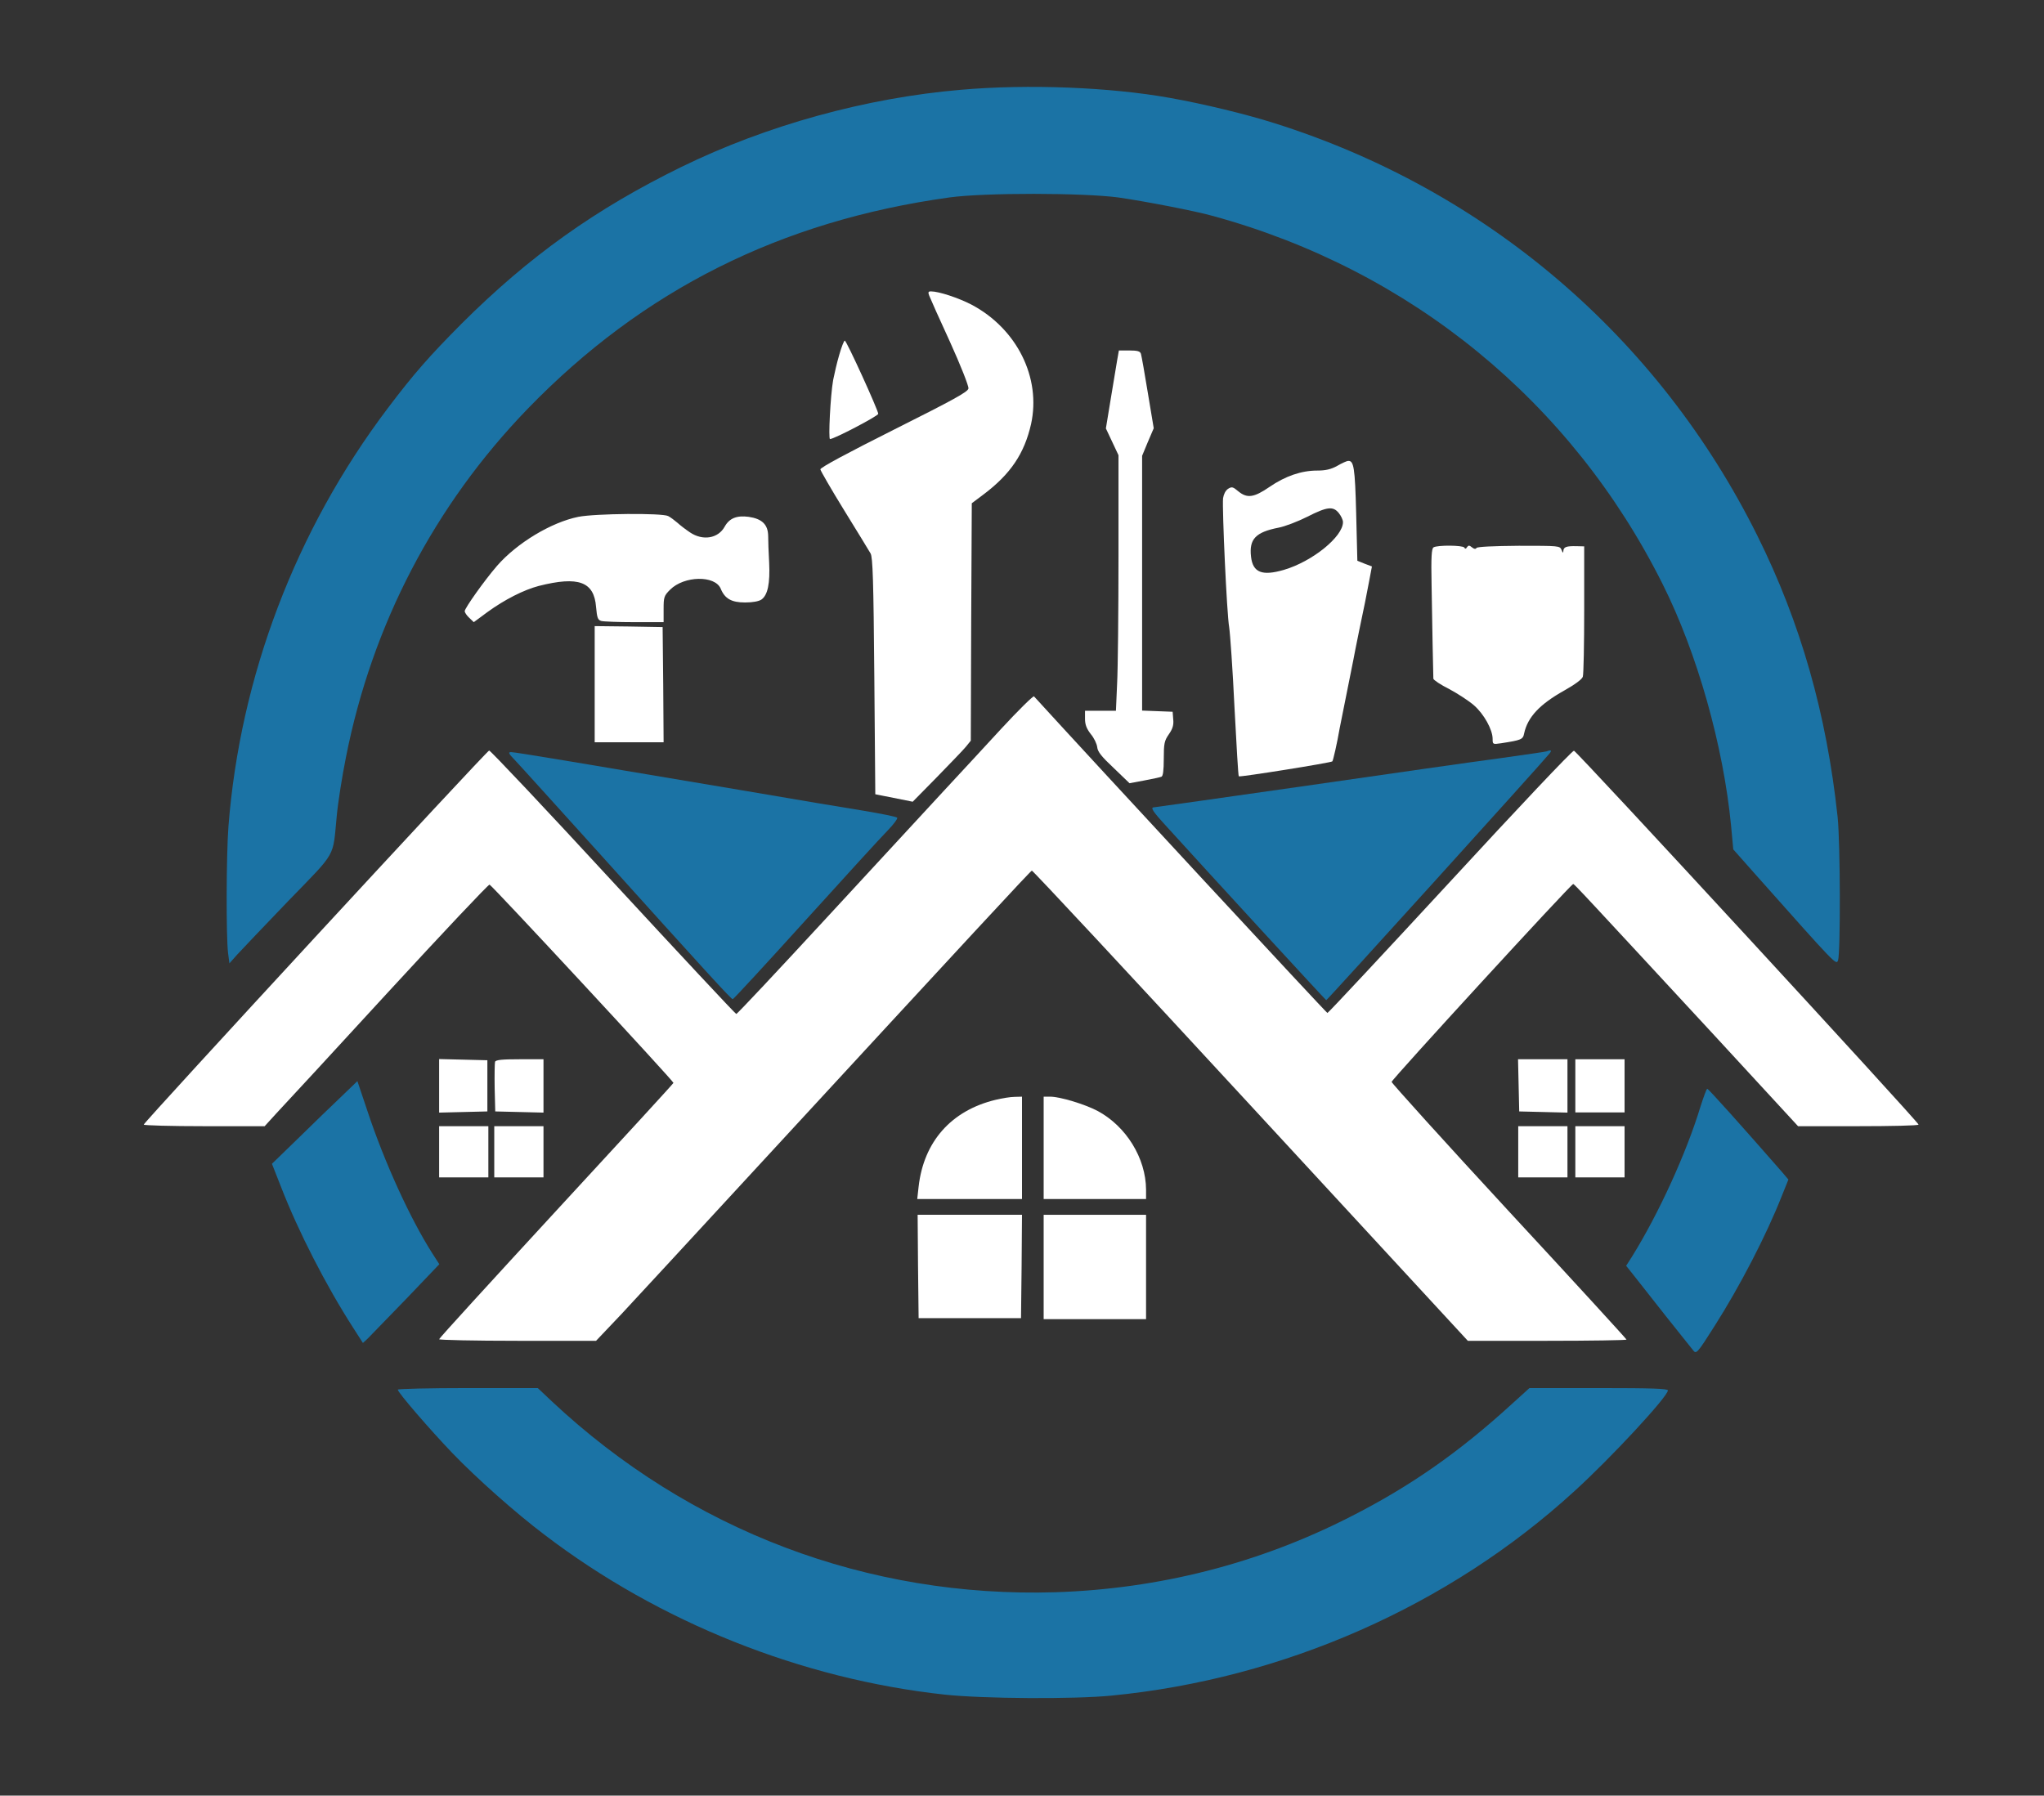
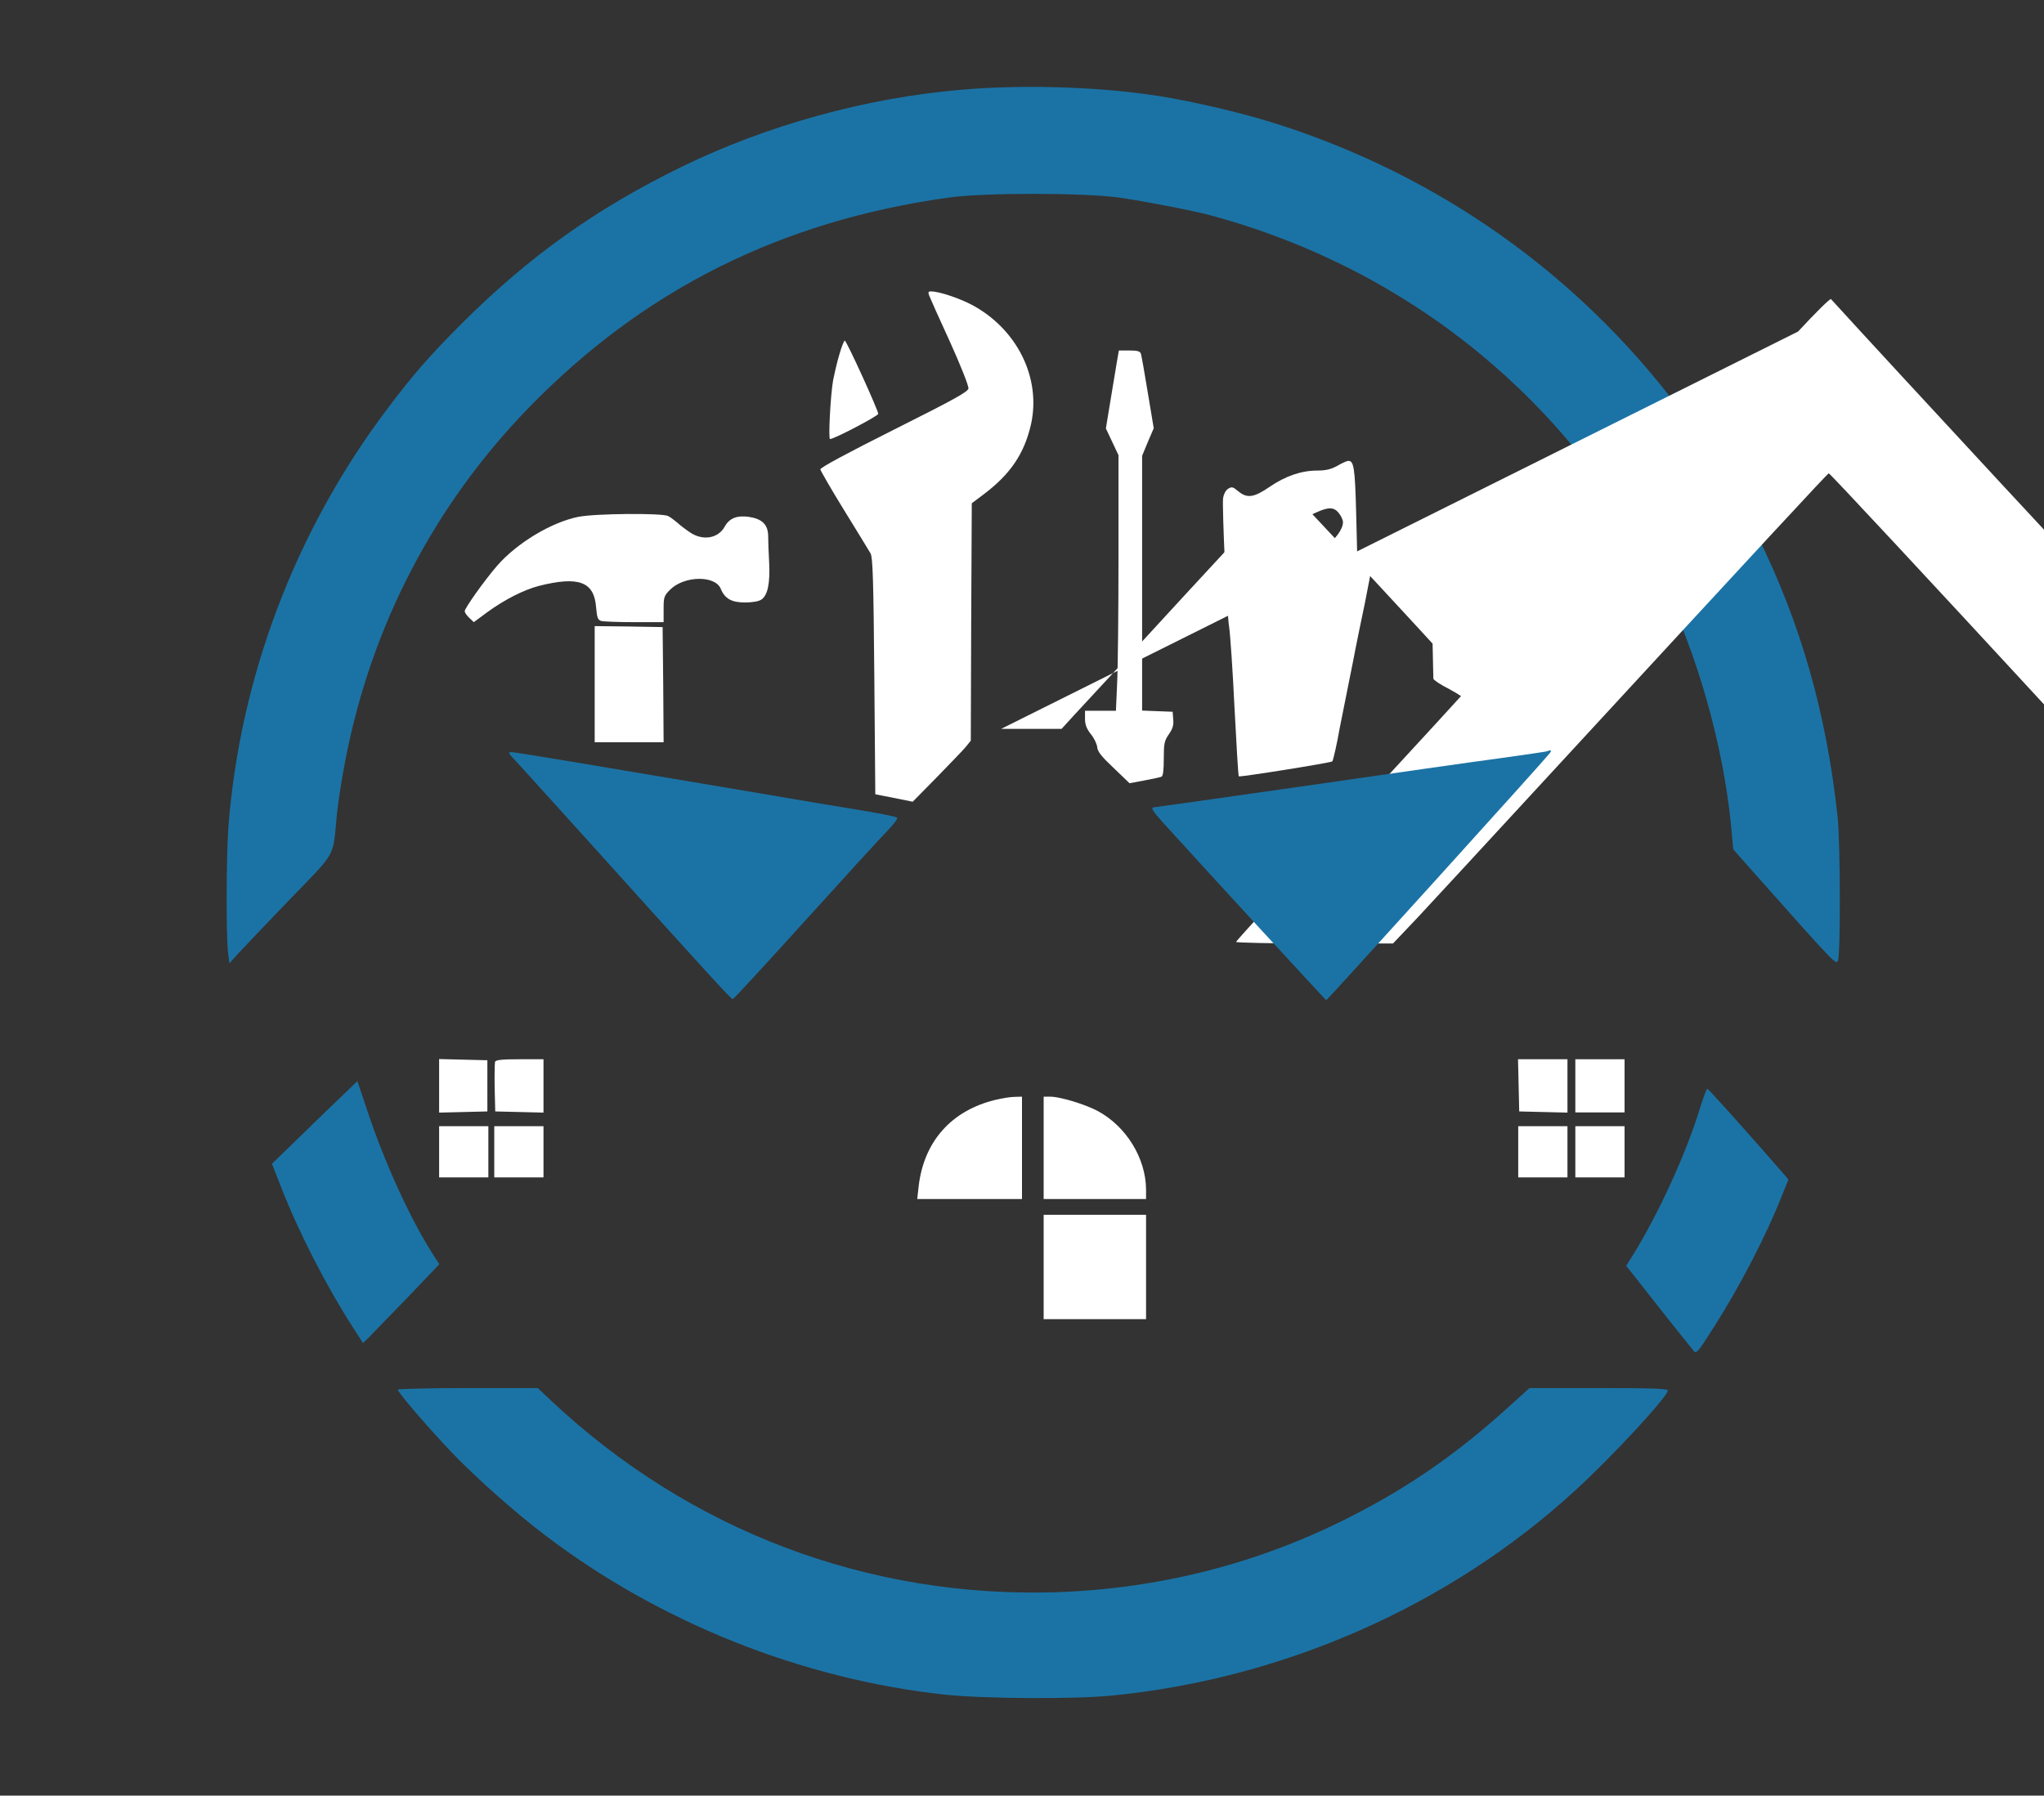
<svg xmlns="http://www.w3.org/2000/svg" version="1.0" width="1038pt" height="912pt" viewBox="0 0 1038 912" preserveAspectRatio="xMidYMid meet">
  <rect x="0" y="0" width="1038" height="912" fill="#333333" stroke="none" />
  <g transform="translate(0,912) scale(0.1,-0.1)" fill="#1b73a5" stroke="none">
    <path d="M4880 8664 c-482 -41 -986 -180 -1420 -392 -435 -213 -772 -453 -1116 -796 -164 -165 -244 -256 -376 -431 -466 -617 -749 -1362 -808 -2124 -11 -147 -12 -553 -2 -640 l7 -54 39 44 c22 24 139 147 260 273 249 257 225 216 246 431 6 66 27 201 47 300 133 673 449 1279 923 1769 584 603 1284 954 2140 1073 178 25 683 24 860 0 132 -19 388 -68 480 -94 1004 -275 1820 -943 2283 -1869 176 -351 309 -823 348 -1229 l11 -119 116 -131 c408 -459 406 -457 416 -433 13 35 12 595 -2 728 -56 524 -188 988 -408 1430 -502 1009 -1377 1756 -2454 2095 -142 45 -360 98 -530 128 -301 54 -718 71 -1060 41z" />
    <path fill="#ffffff" d="M4719 7618 c5 -13 52 -119 106 -236 53 -117 95 -223 93 -235 -2 -17 -73 -56 -378 -209 -237 -119 -375 -193 -374 -202 1 -7 55 -101 121 -208 66 -107 126 -205 134 -219 11 -19 15 -137 19 -624 l5 -599 95 -19 95 -19 122 124 c66 68 133 137 147 154 l26 32 2 603 3 603 60 45 c138 104 207 208 241 357 52 236 -72 485 -303 607 -66 34 -165 67 -205 67 -14 0 -16 -4 -9 -22z" />
    <path fill="#ffffff" d="M4262 7318 c-12 -40 -25 -98 -31 -128 -14 -79 -25 -300 -16 -300 21 0 244 117 245 128 0 18 -161 372 -170 372 -4 0 -17 -33 -28 -72z" />
    <path fill="#ffffff" d="M5672 7283 c-5 -32 -20 -121 -33 -199 l-23 -140 32 -68 32 -68 0 -513 c0 -281 -3 -573 -7 -648 l-6 -137 -79 0 -78 0 0 -41 c0 -29 8 -50 29 -77 17 -20 31 -50 33 -67 2 -23 23 -49 84 -106 l80 -77 75 14 c41 8 80 16 87 19 8 3 12 31 12 92 0 77 3 91 26 124 19 27 25 47 22 75 l-3 39 -77 3 -78 3 0 647 0 647 29 70 30 70 -30 180 c-16 99 -32 188 -35 198 -4 13 -17 17 -59 17 l-53 0 -10 -57z" />
    <path fill="#ffffff" d="M6791 6754 c-32 -18 -60 -24 -102 -24 -80 0 -162 -28 -242 -83 -80 -55 -114 -59 -159 -22 -27 23 -33 24 -52 12 -13 -9 -22 -28 -25 -48 -5 -53 19 -587 31 -654 5 -33 18 -216 27 -407 10 -191 19 -349 22 -351 5 -5 469 69 475 76 4 4 25 96 37 167 3 14 19 93 35 175 17 83 32 161 35 175 2 14 16 81 30 151 30 143 31 148 50 248 l14 74 -37 14 -37 15 -6 240 c-6 235 -12 269 -41 267 -6 0 -31 -11 -55 -25z m8 -240 c12 -15 21 -35 21 -46 0 -74 -156 -200 -299 -242 -112 -33 -159 -14 -168 67 -10 89 23 124 140 147 32 6 97 31 145 55 102 52 132 55 161 19z" />
    <path fill="#ffffff" d="M2937 6495 c-138 -28 -312 -133 -413 -249 -64 -74 -164 -215 -164 -230 0 -7 10 -22 23 -34 l23 -22 69 51 c88 64 185 113 261 133 202 51 281 22 291 -107 5 -56 9 -66 27 -71 11 -3 87 -6 169 -6 l147 0 0 66 c0 61 2 68 33 99 71 71 228 74 257 5 21 -51 55 -70 124 -70 39 0 70 6 83 15 32 23 44 82 39 187 -3 51 -5 112 -5 136 -1 58 -31 87 -99 97 -61 8 -98 -7 -122 -50 -33 -60 -111 -73 -176 -29 -21 14 -50 36 -64 49 -14 12 -35 28 -47 34 -31 16 -370 13 -456 -4z" />
    <path fill="#ffffff" d="M7280 6340 c-10 -6 -13 -47 -10 -192 3 -193 8 -455 9 -475 1 -7 37 -31 81 -53 43 -23 100 -60 126 -83 50 -44 94 -123 94 -170 0 -28 1 -28 43 -22 103 16 111 19 117 50 18 83 79 148 204 218 55 31 90 57 94 70 4 12 7 166 7 342 l0 320 -40 1 c-51 1 -65 -4 -66 -25 0 -11 -3 -10 -9 6 -9 21 -12 21 -217 21 -130 -1 -211 -5 -215 -11 -4 -7 -12 -6 -23 3 -13 11 -18 11 -25 1 -5 -9 -10 -10 -14 -2 -8 12 -136 13 -156 1z" />
    <path fill="#ffffff" d="M3020 5645 l0 -295 175 0 175 0 -2 293 -3 292 -172 3 -173 2 0 -295z" />
-     <path fill="#ffffff" d="M5084 5418 c-87 -95 -220 -238 -294 -318 -74 -80 -339 -367 -589 -638 -250 -271 -457 -492 -462 -492 -4 0 -286 302 -626 670 -340 369 -623 669 -629 668 -15 -4 -1754 -1888 -1754 -1900 0 -4 138 -8 307 -8 l307 0 62 68 c35 37 290 313 566 614 277 301 508 546 514 545 11 -2 934 -997 934 -1007 0 -3 -268 -295 -595 -649 -327 -355 -595 -648 -595 -653 0 -4 179 -8 399 -8 l398 0 130 137 c71 76 369 399 663 718 1136 1232 1412 1530 1420 1533 4 2 504 -535 1111 -1193 l1103 -1195 403 0 c222 0 403 3 403 6 0 3 -268 296 -597 651 -328 355 -596 652 -596 658 0 12 911 1005 922 1005 6 0 41 -38 720 -772 l422 -458 304 0 c167 0 306 3 308 8 5 8 -1732 1893 -1750 1899 -7 3 -289 -296 -628 -664 -339 -367 -620 -668 -624 -668 -5 0 -1183 1271 -1490 1608 -4 4 -79 -70 -167 -165z" />
+     <path fill="#ffffff" d="M5084 5418 l307 0 62 68 c35 37 290 313 566 614 277 301 508 546 514 545 11 -2 934 -997 934 -1007 0 -3 -268 -295 -595 -649 -327 -355 -595 -648 -595 -653 0 -4 179 -8 399 -8 l398 0 130 137 c71 76 369 399 663 718 1136 1232 1412 1530 1420 1533 4 2 504 -535 1111 -1193 l1103 -1195 403 0 c222 0 403 3 403 6 0 3 -268 296 -597 651 -328 355 -596 652 -596 658 0 12 911 1005 922 1005 6 0 41 -38 720 -772 l422 -458 304 0 c167 0 306 3 308 8 5 8 -1732 1893 -1750 1899 -7 3 -289 -296 -628 -664 -339 -367 -620 -668 -624 -668 -5 0 -1183 1271 -1490 1608 -4 4 -79 -70 -167 -165z" />
    <path d="M7855 5304 c-5 -2 -109 -17 -230 -34 -121 -16 -564 -79 -985 -140 -421 -60 -771 -110 -777 -110 -23 0 -14 -16 65 -102 214 -236 804 -878 807 -878 5 0 1096 1205 1134 1253 13 16 8 20 -14 11z" />
    <path d="M2616 5258 c23 -24 209 -230 415 -458 553 -614 682 -755 690 -755 4 0 170 180 369 400 199 220 387 426 418 457 31 32 52 61 48 65 -4 5 -80 20 -169 35 -89 14 -362 60 -607 102 -823 139 -1164 196 -1184 196 -17 0 -14 -7 20 -42z" />
    <path fill="#ffffff" d="M2230 3605 l0 -136 123 3 122 3 0 130 0 130 -122 3 -123 3 0 -136z" />
    <path fill="#ffffff" d="M2514 3727 c-2 -7 -3 -67 -2 -133 l3 -119 123 -3 122 -3 0 136 0 135 -120 0 c-90 0 -122 -3 -126 -13z" />
    <path fill="#ffffff" d="M7712 3608 l3 -133 123 -3 122 -3 0 136 0 135 -125 0 -126 0 3 -132z" />
    <path fill="#ffffff" d="M8000 3605 l0 -135 125 0 125 0 0 135 0 135 -125 0 -125 0 0 -135z" />
    <path d="M1735 3552 c-44 -42 -142 -136 -217 -210 l-137 -133 46 -117 c88 -227 229 -502 366 -715 l50 -78 25 23 c13 13 100 103 194 200 l169 177 -36 56 c-112 176 -242 460 -329 722 l-51 152 -80 -77z" />
    <path d="M8635 3498 c-71 -234 -211 -541 -347 -760 l-30 -47 39 -49 c21 -27 94 -120 163 -207 69 -86 131 -164 138 -173 16 -21 21 -16 109 123 128 201 263 461 342 662 l33 82 -33 39 c-209 239 -373 422 -379 422 -4 0 -19 -42 -35 -92z" />
    <path fill="#ffffff" d="M5056 3534 c-225 -54 -365 -212 -391 -441 l-7 -63 266 0 266 0 0 260 0 260 -37 -1 c-21 0 -64 -7 -97 -15z" />
    <path fill="#ffffff" d="M5300 3290 l0 -260 260 0 260 0 0 48 c-1 160 -101 322 -247 400 -65 34 -190 72 -240 72 l-33 0 0 -260z" />
    <path fill="#ffffff" d="M2230 3270 l0 -130 125 0 125 0 0 130 0 130 -125 0 -125 0 0 -130z" />
    <path fill="#ffffff" d="M2510 3270 l0 -130 125 0 125 0 0 130 0 130 -125 0 -125 0 0 -130z" />
    <path fill="#ffffff" d="M7710 3270 l0 -130 125 0 125 0 0 130 0 130 -125 0 -125 0 0 -130z" />
    <path fill="#ffffff" d="M8000 3270 l0 -130 125 0 125 0 0 130 0 130 -125 0 -125 0 0 -130z" />
-     <path fill="#ffffff" d="M4662 2688 l3 -263 260 0 260 0 3 263 2 262 -265 0 -265 0 2 -262z" />
    <path fill="#ffffff" d="M5300 2685 l0 -265 260 0 260 0 0 265 0 265 -260 0 -260 0 0 -265z" />
    <path d="M2020 2062 c0 -14 163 -203 278 -323 121 -126 320 -303 467 -414 583 -445 1306 -733 2032 -812 194 -21 658 -24 848 -5 873 85 1714 456 2350 1038 187 170 474 480 475 512 0 9 -77 12 -351 12 l-352 0 -85 -77 c-273 -250 -523 -424 -827 -578 -465 -237 -970 -365 -1495 -382 -954 -29 -1857 313 -2557 969 l-72 68 -355 0 c-196 0 -356 -4 -356 -8z" />
  </g>
</svg>